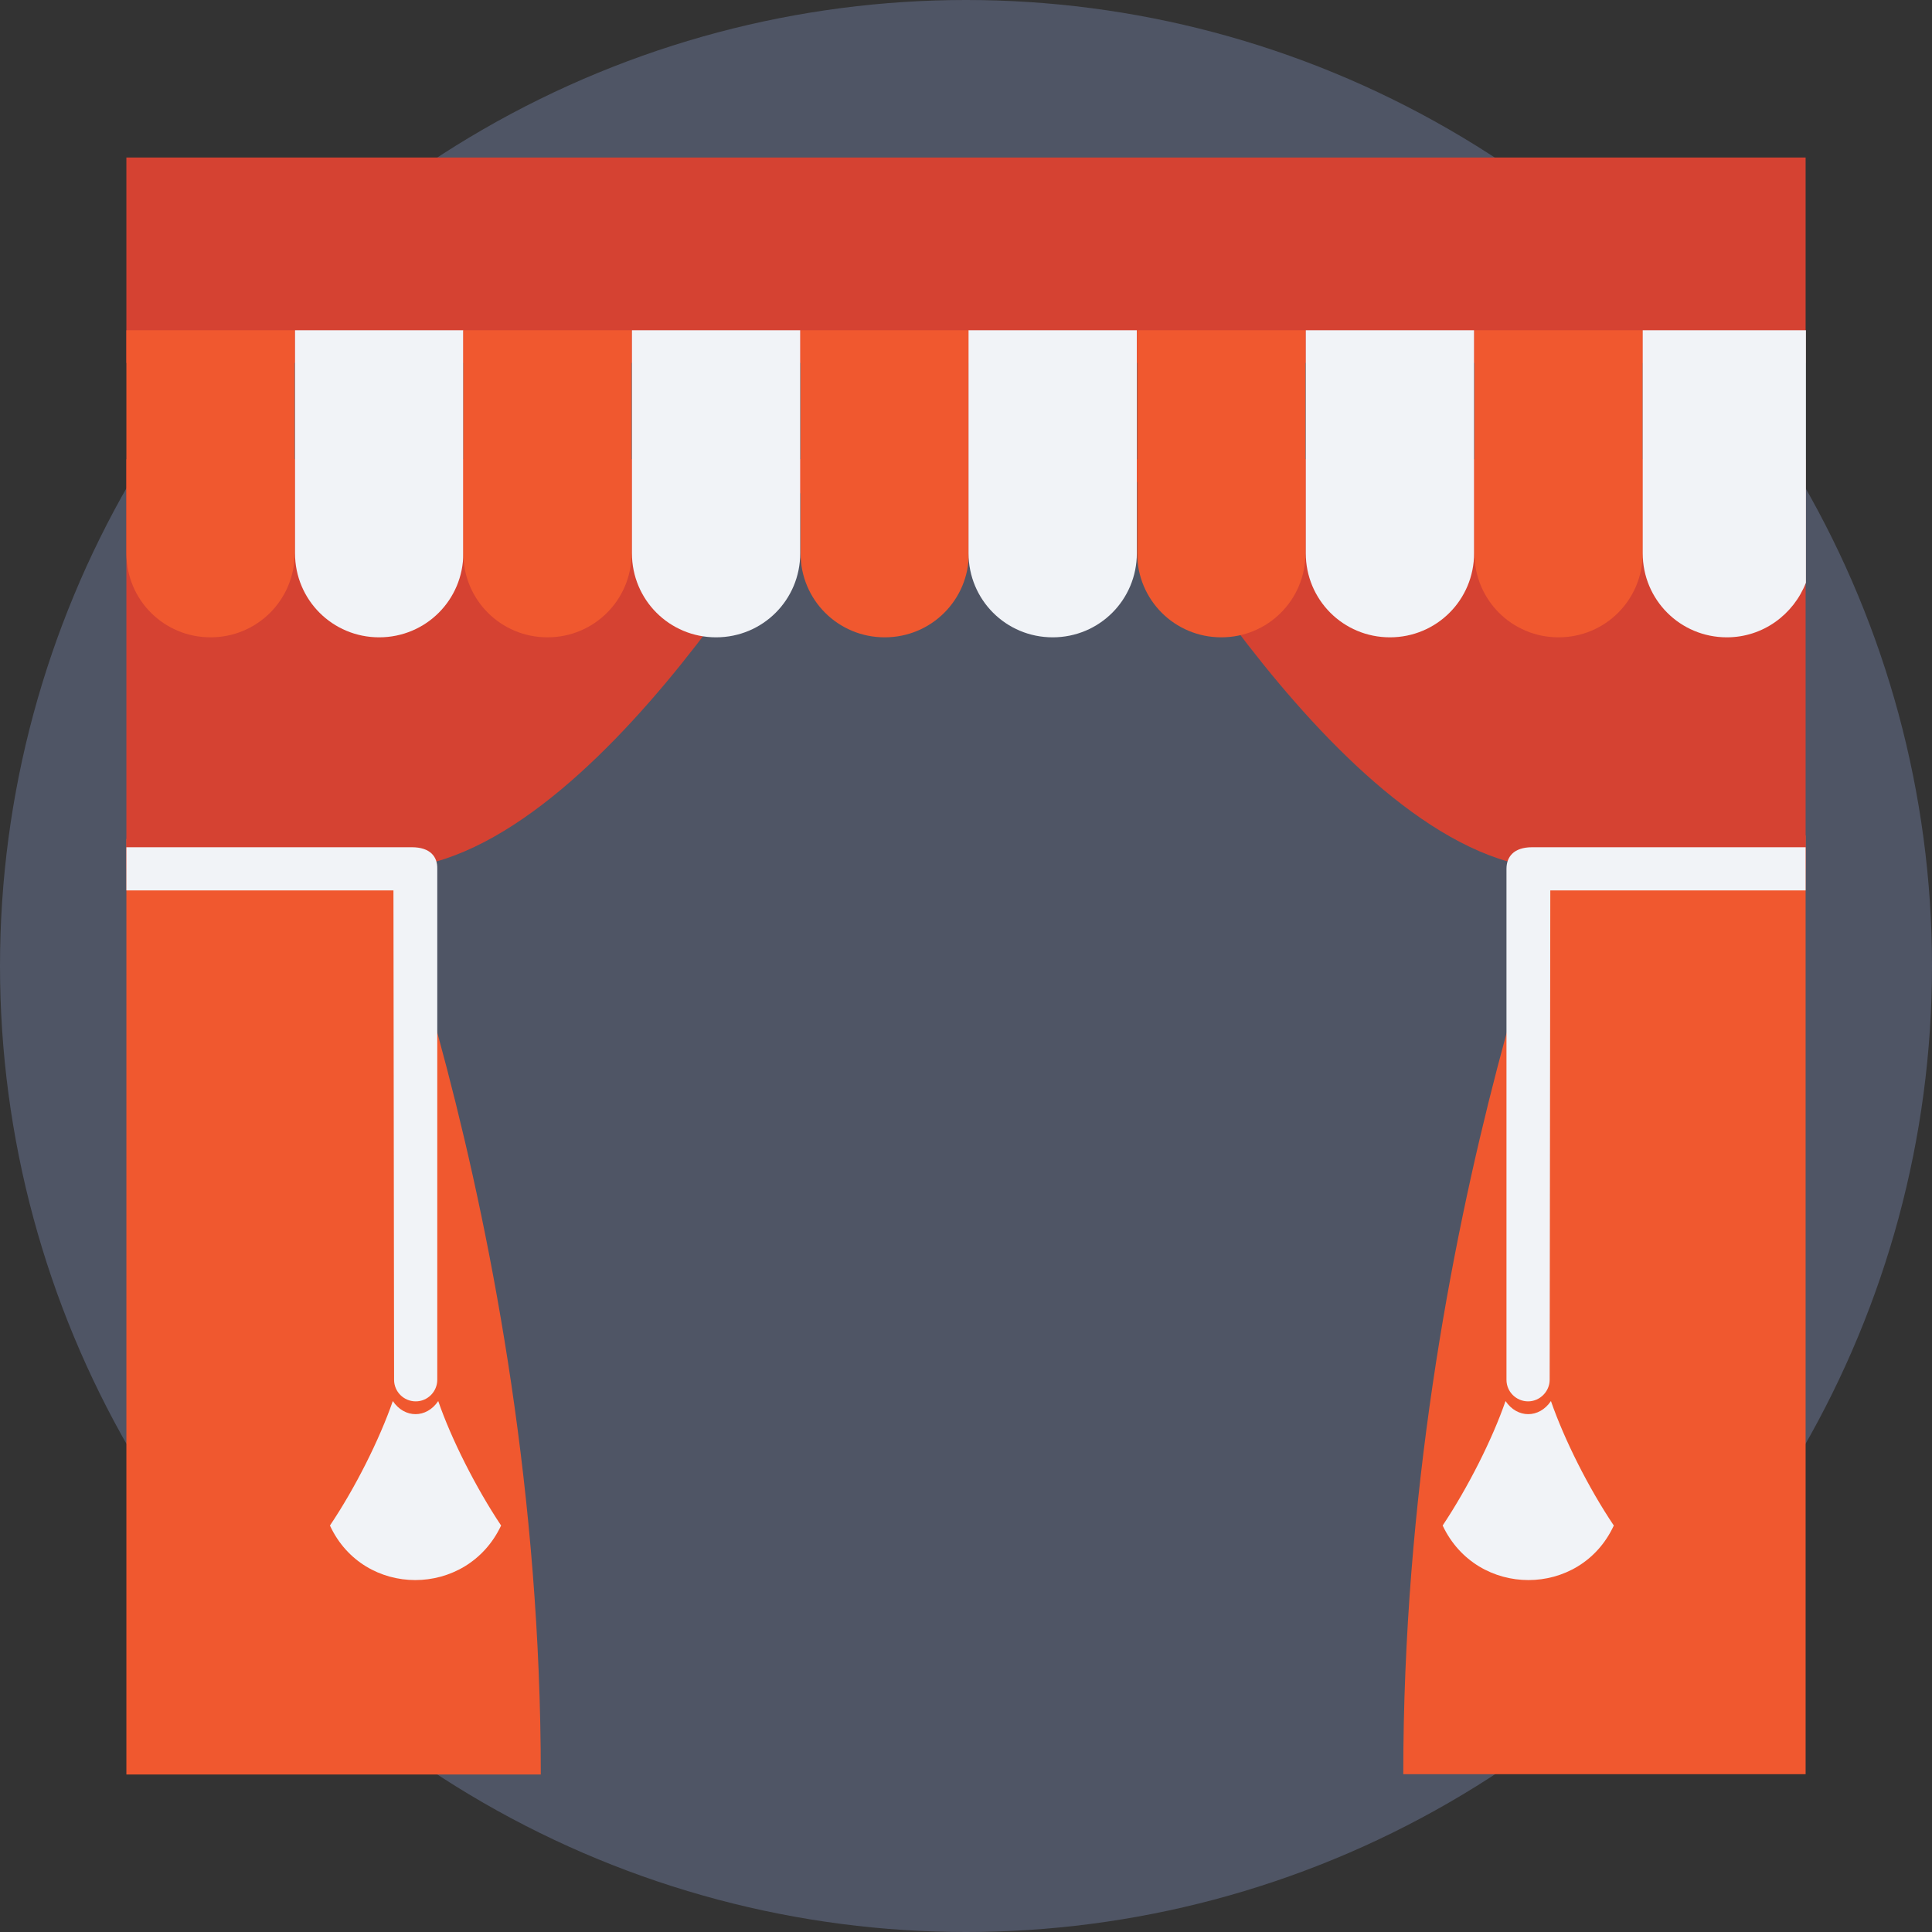
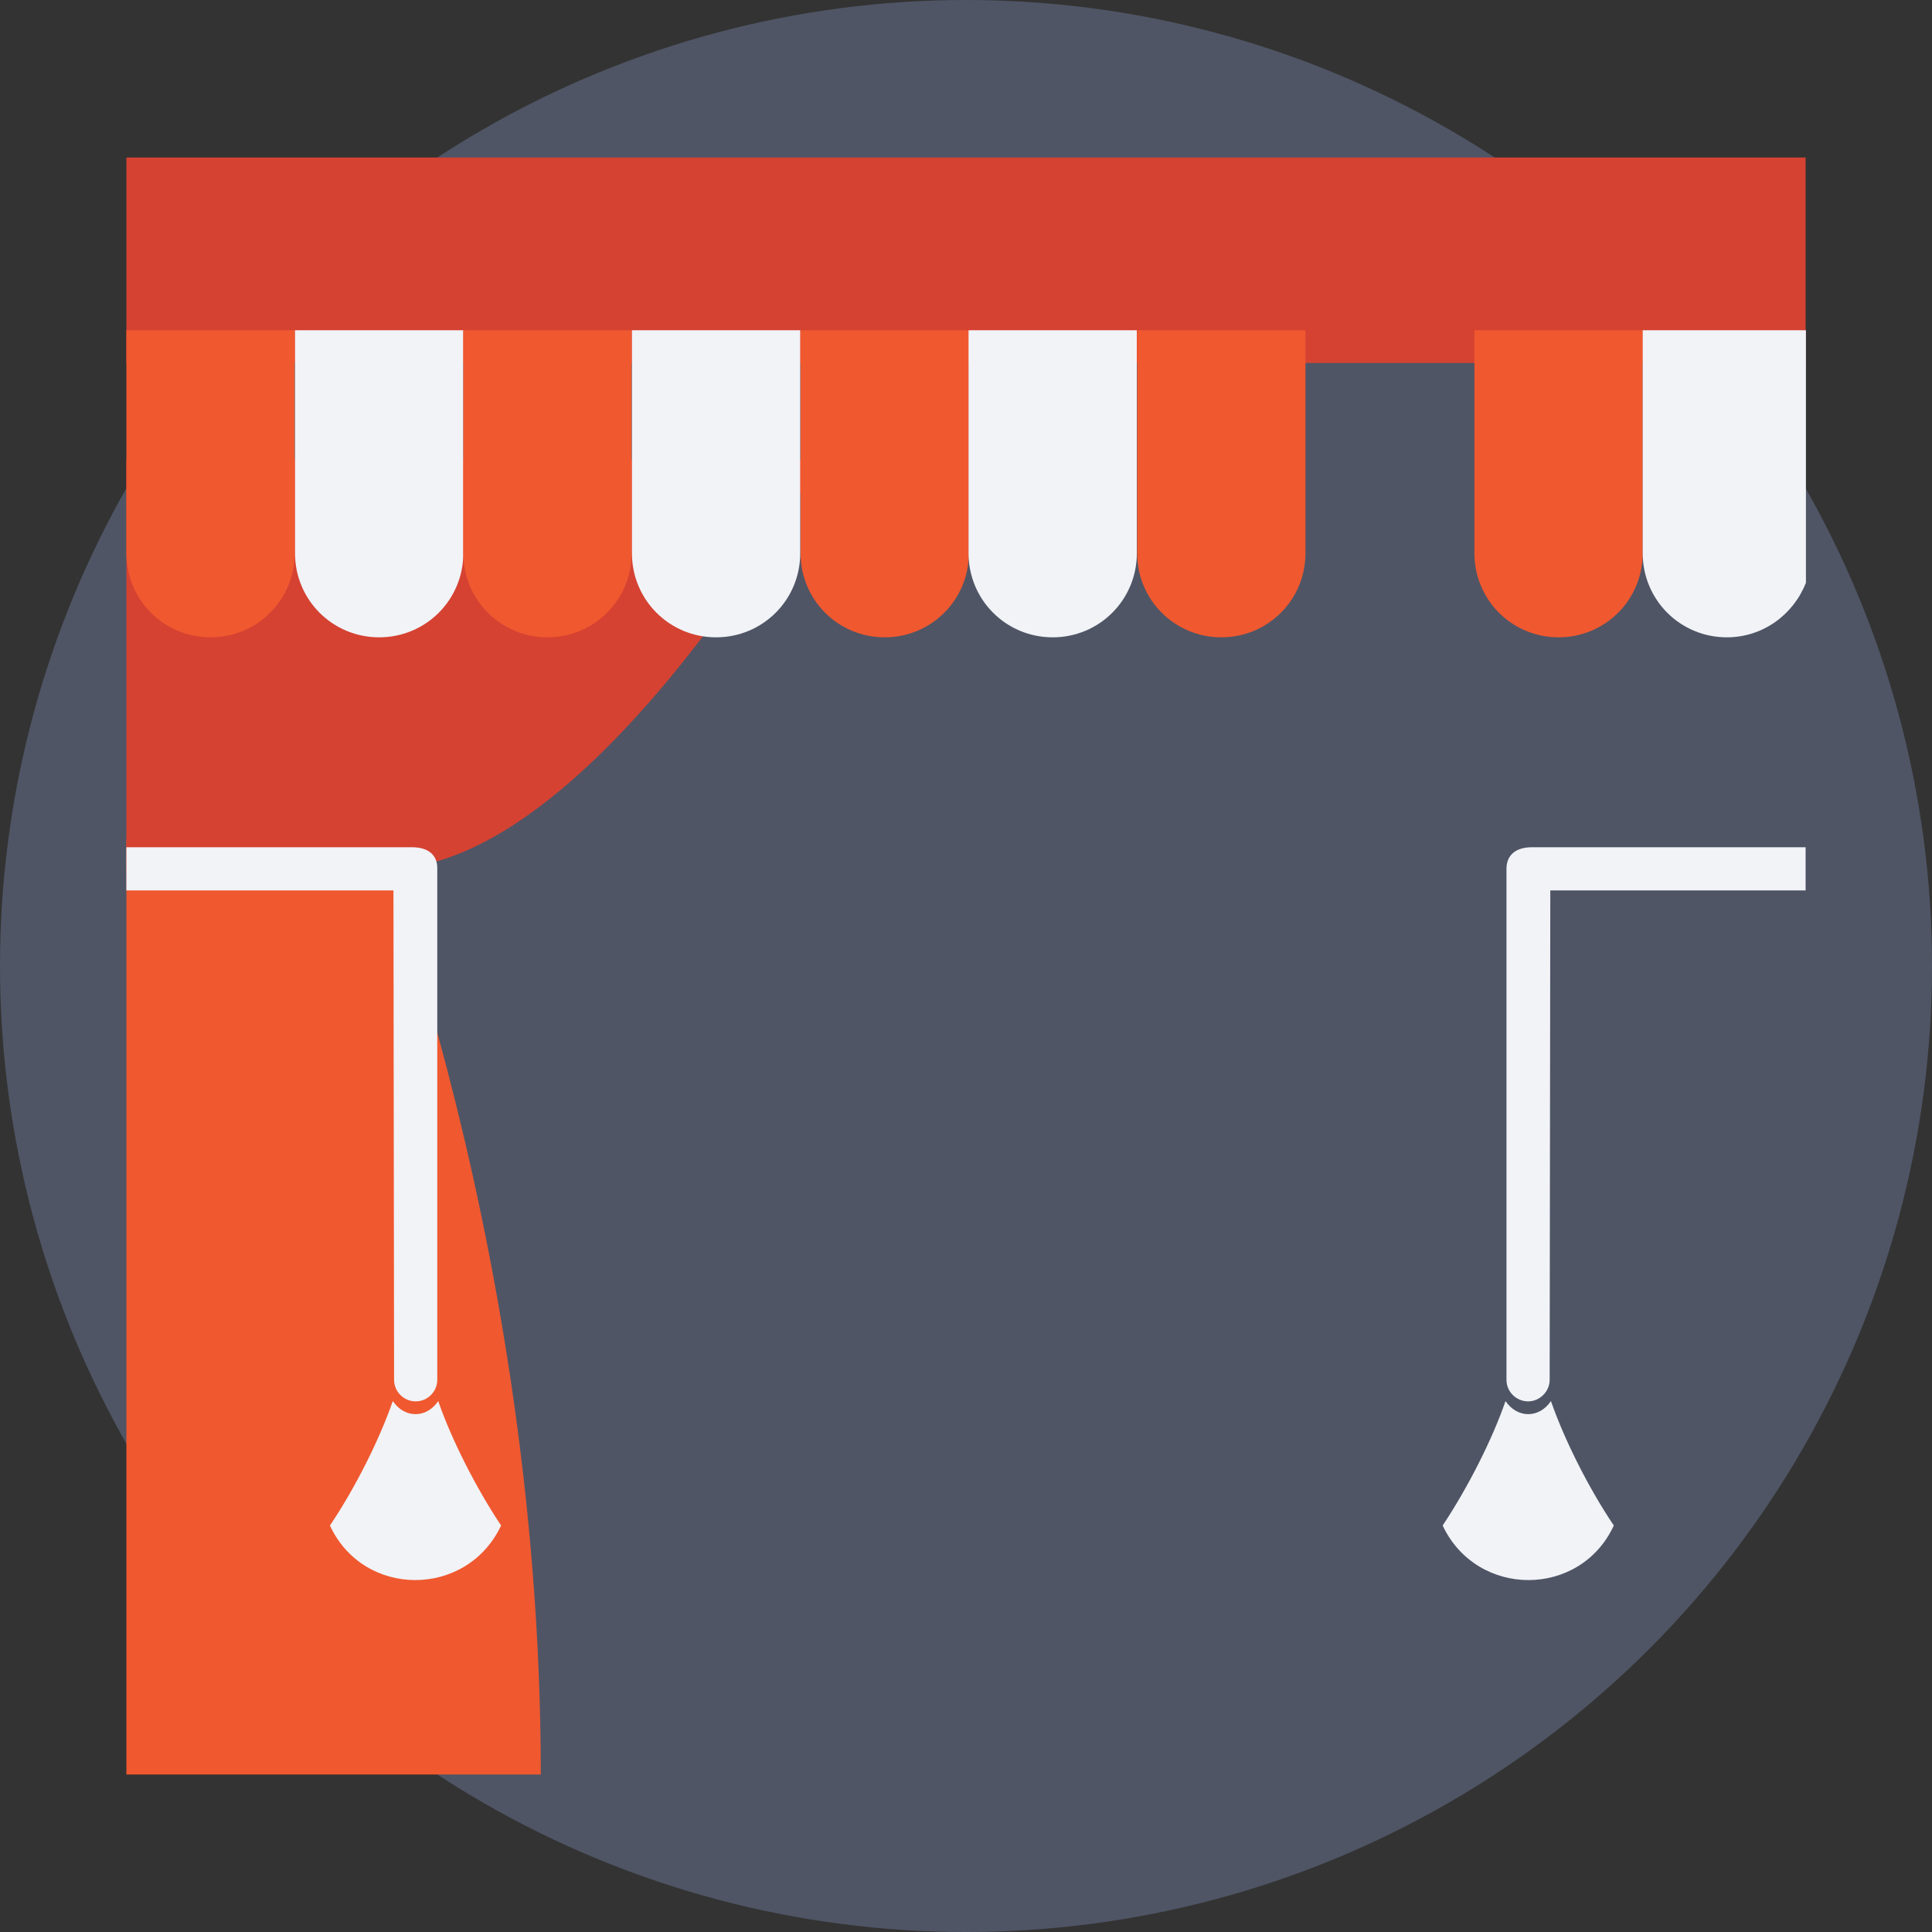
<svg xmlns="http://www.w3.org/2000/svg" version="1.1" id="Layer_1" x="0px" y="0px" viewBox="0 0 393.309 393.309" style="enable-background:new 0 0 393.309 393.309;" xml:space="preserve">
  <rect x="0" y="0" width="393.309" height="393.309" fill="#333333" stroke="none" />
  <circle style="fill:#4F5565;" cx="196.655" cy="196.655" r="196.655" />
-   <path style="fill:#F0582F;" d="M367.58,170.085l-43.636-11.895c0,0-38.271,90.246-38.271,202.99h81.907V170.085z" />
-   <path style="fill:#D54232;" d="M367.58,93.479H228.784c0,0,46.158,83.394,88.242,83.394h50.554V93.479L367.58,93.479z" />
  <g>
    <path style="fill:#F1F3F7;" d="M367.58,172.477h-55.661c-3.814,0-5.236,2.004-5.236,4.396v104.016c0,2.457,2.004,4.396,4.396,4.396   s4.396-2.004,4.396-4.396l0.129-99.62h51.976V172.477L367.58,172.477L367.58,172.477z" />
    <path style="fill:#F1F3F7;" d="M293.689,310.562c5.172-7.758,10.15-17.648,12.8-25.341c2.392,3.556,6.853,3.556,9.244,0   c2.715,7.822,7.628,17.648,12.8,25.341C321.681,325.366,300.671,325.366,293.689,310.562z" />
  </g>
  <path style="fill:#F0582F;" d="M25.729,361.244h84.364c0-112.808-38.271-202.99-38.271-202.99l-46.093,12.541V361.244z" />
  <path style="fill:#D54232;" d="M25.729,93.479v83.394h53.01c42.214,0,88.242-83.394,88.242-83.394H25.729z" />
  <g>
    <path style="fill:#F1F3F7;" d="M83.846,172.477H25.729v8.792h54.368l0.129,99.62c0,2.457,2.004,4.396,4.396,4.396   c2.457,0,4.396-2.004,4.396-4.396V176.873C89.083,174.416,87.596,172.477,83.846,172.477z" />
    <path style="fill:#F1F3F7;" d="M102.012,310.562c-5.172-7.758-10.149-17.648-12.8-25.341c-2.392,3.556-6.853,3.556-9.244,0   c-2.715,7.822-7.628,17.648-12.8,25.341C74.02,325.366,95.03,325.366,102.012,310.562z" />
  </g>
  <rect x="25.729" y="32.065" style="fill:#D54232;" width="341.85" height="41.826" />
  <path style="fill:#F0582F;" d="M25.729,67.232v45.382c0,9.503,7.628,17.131,17.131,17.131s17.131-7.628,17.131-17.131V67.232H25.729  z" />
  <path style="fill:#F1F3F7;" d="M60.057,67.232v45.382c0,9.503,7.628,17.131,17.131,17.131s17.131-7.628,17.131-17.131V67.232H60.057  z" />
  <path style="fill:#F0582F;" d="M94.319,67.232v45.382c0,9.503,7.628,17.131,17.131,17.131s17.131-7.628,17.131-17.131V67.232H94.319  z" />
  <path style="fill:#F1F3F7;" d="M128.646,67.232v45.382c0,9.503,7.628,17.131,17.131,17.131c9.503,0,17.131-7.628,17.131-17.131  V67.232H128.646z" />
  <path style="fill:#F0582F;" d="M162.974,67.232v45.382c0,9.503,7.628,17.131,17.131,17.131s17.131-7.628,17.131-17.131V67.232  H162.974z" />
  <path style="fill:#F1F3F7;" d="M197.172,67.232v45.382c0,9.503,7.628,17.131,17.131,17.131s17.131-7.628,17.131-17.131V67.232  H197.172z" />
  <path style="fill:#F0582F;" d="M231.499,67.232v45.382c0,9.503,7.628,17.131,17.131,17.131c9.503,0,17.131-7.628,17.131-17.131  V67.232H231.499z" />
-   <path style="fill:#F1F3F7;" d="M265.826,67.232v45.382c0,9.503,7.628,17.131,17.131,17.131c9.503,0,17.131-7.628,17.131-17.131  V67.232H265.826z" />
  <path style="fill:#F0582F;" d="M300.154,67.232v45.382c0,9.503,7.628,17.131,17.131,17.131c9.503,0,17.131-7.628,17.131-17.131  V67.232H300.154z" />
  <path style="fill:#F1F3F7;" d="M367.58,67.232h-33.164v45.382c0,9.503,7.628,17.131,17.131,17.131  c7.37,0,13.576-4.655,16.097-11.119V67.232C367.645,67.232,367.58,67.232,367.58,67.232z" />
  <g>
</g>
  <g>
</g>
  <g>
</g>
  <g>
</g>
  <g>
</g>
  <g>
</g>
  <g>
</g>
  <g>
</g>
  <g>
</g>
  <g>
</g>
  <g>
</g>
  <g>
</g>
  <g>
</g>
  <g>
</g>
  <g>
</g>
</svg>